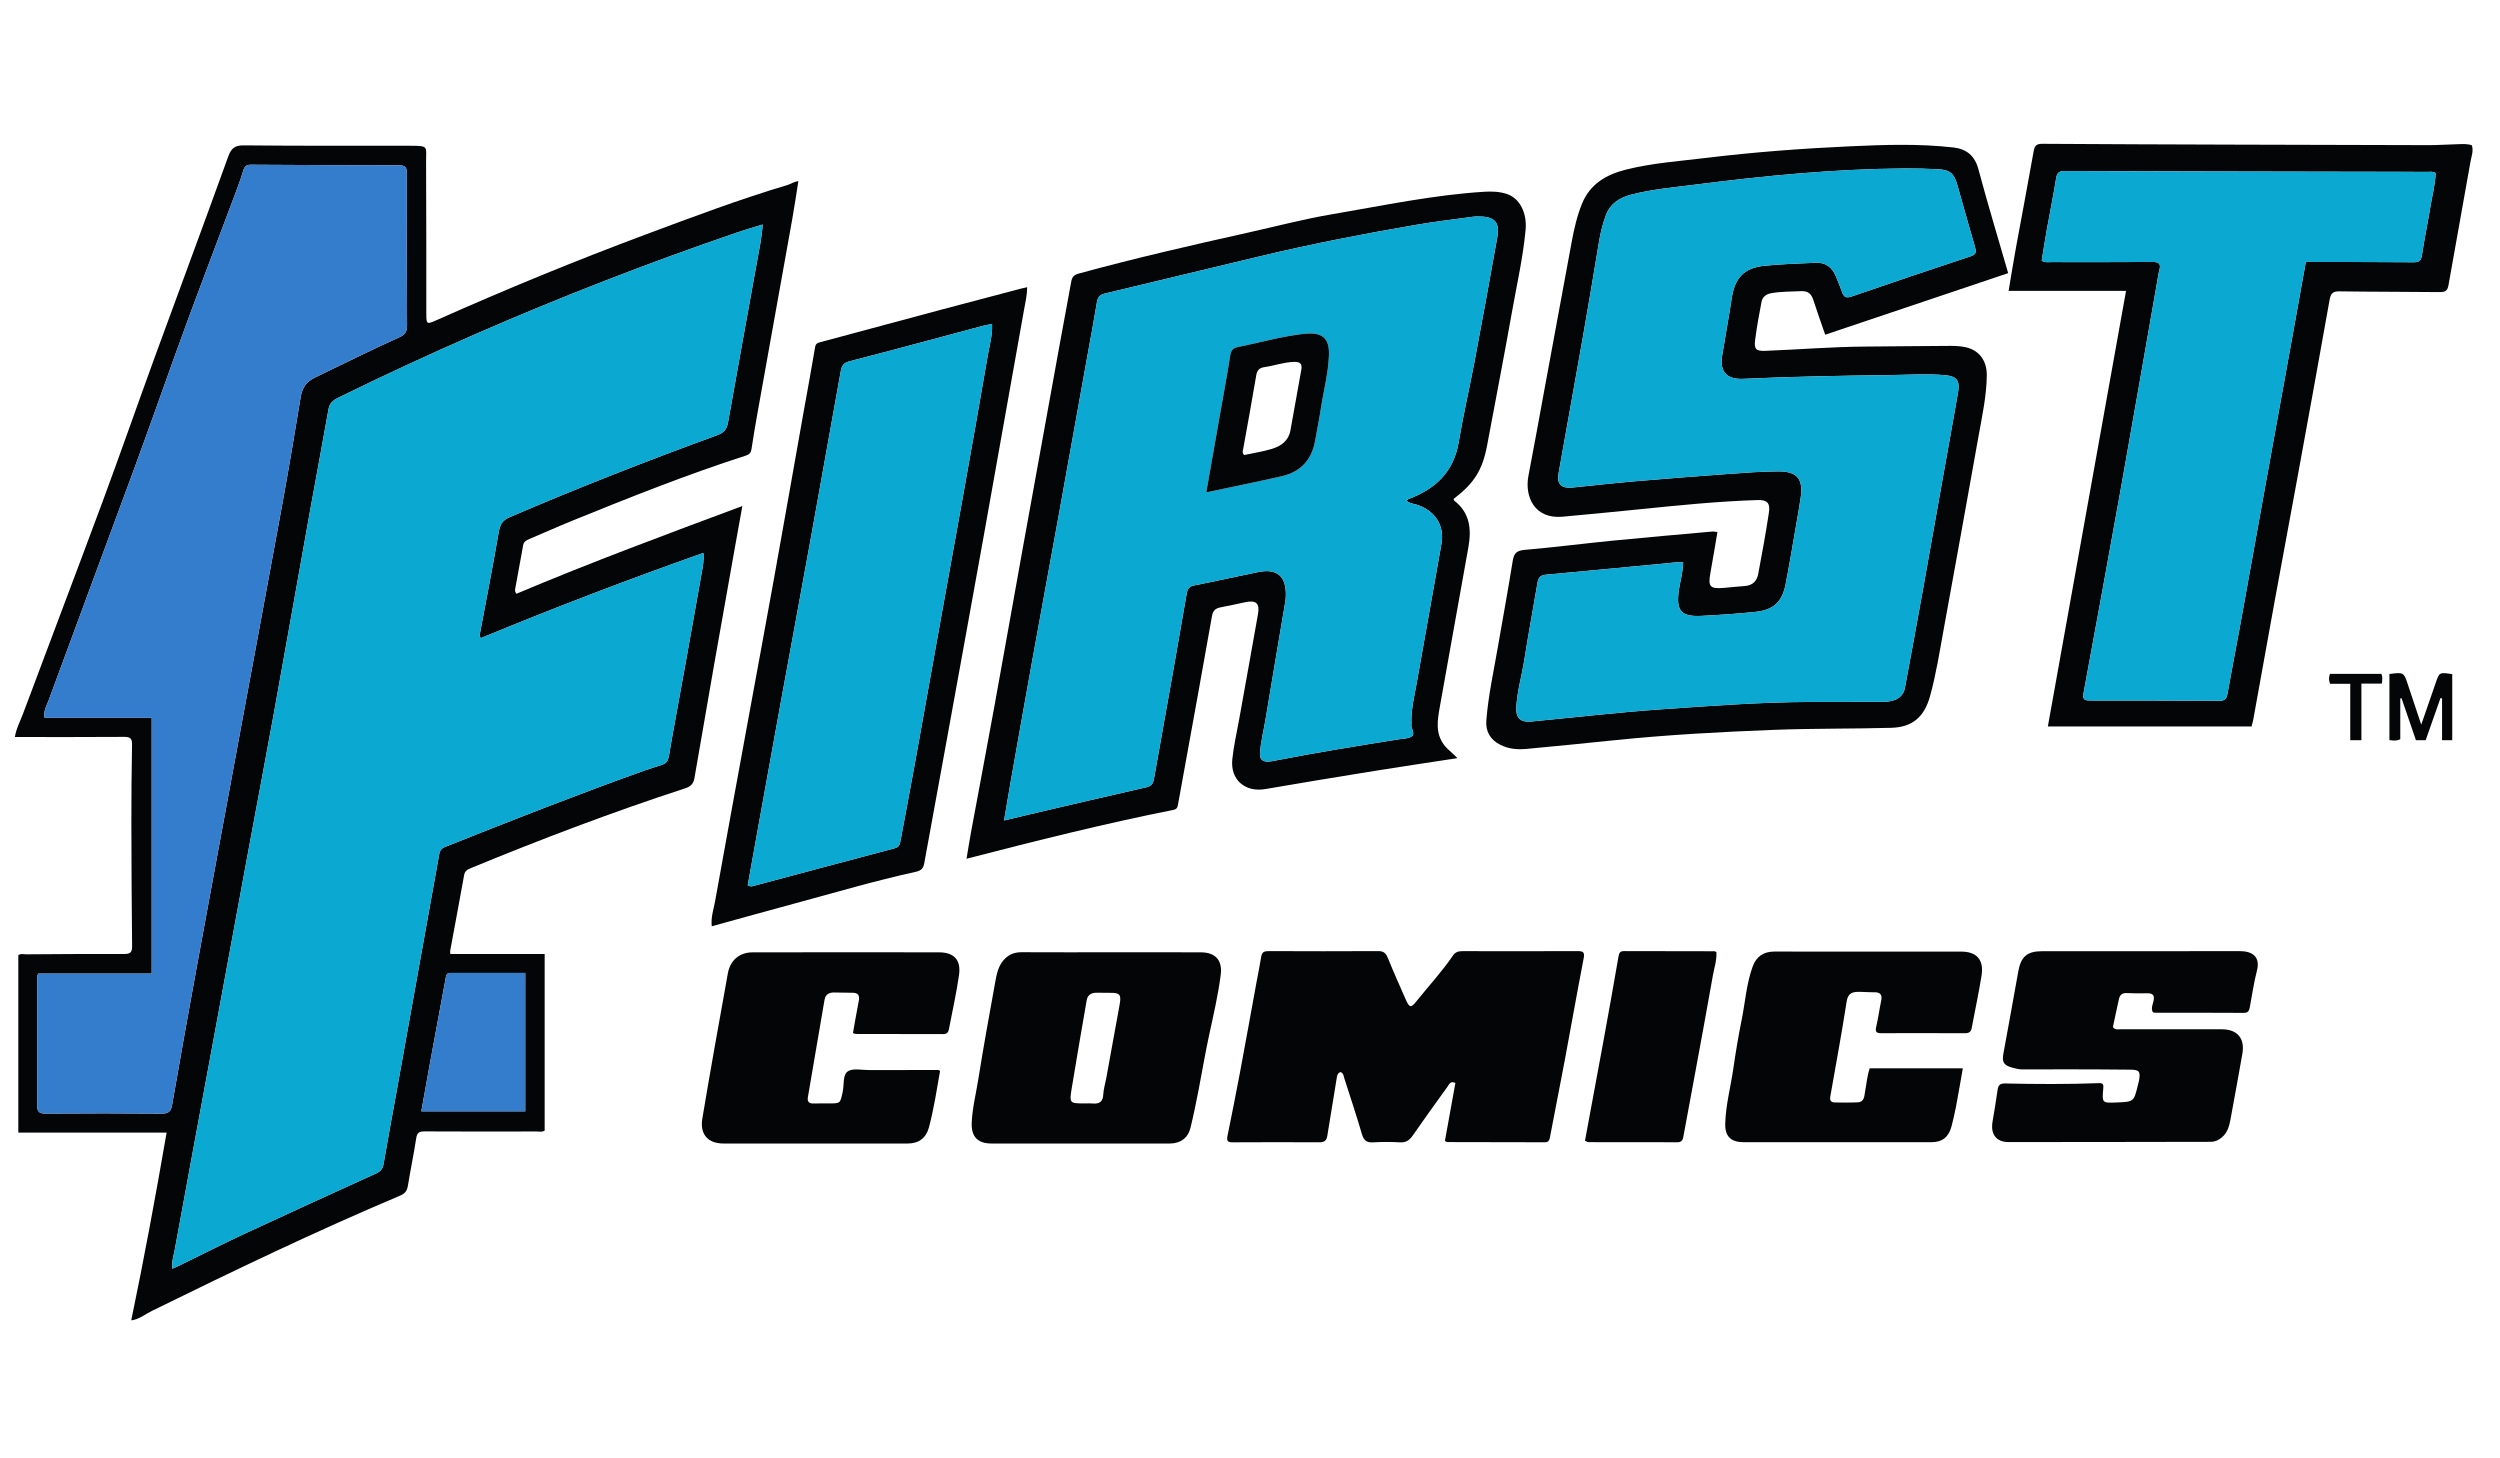
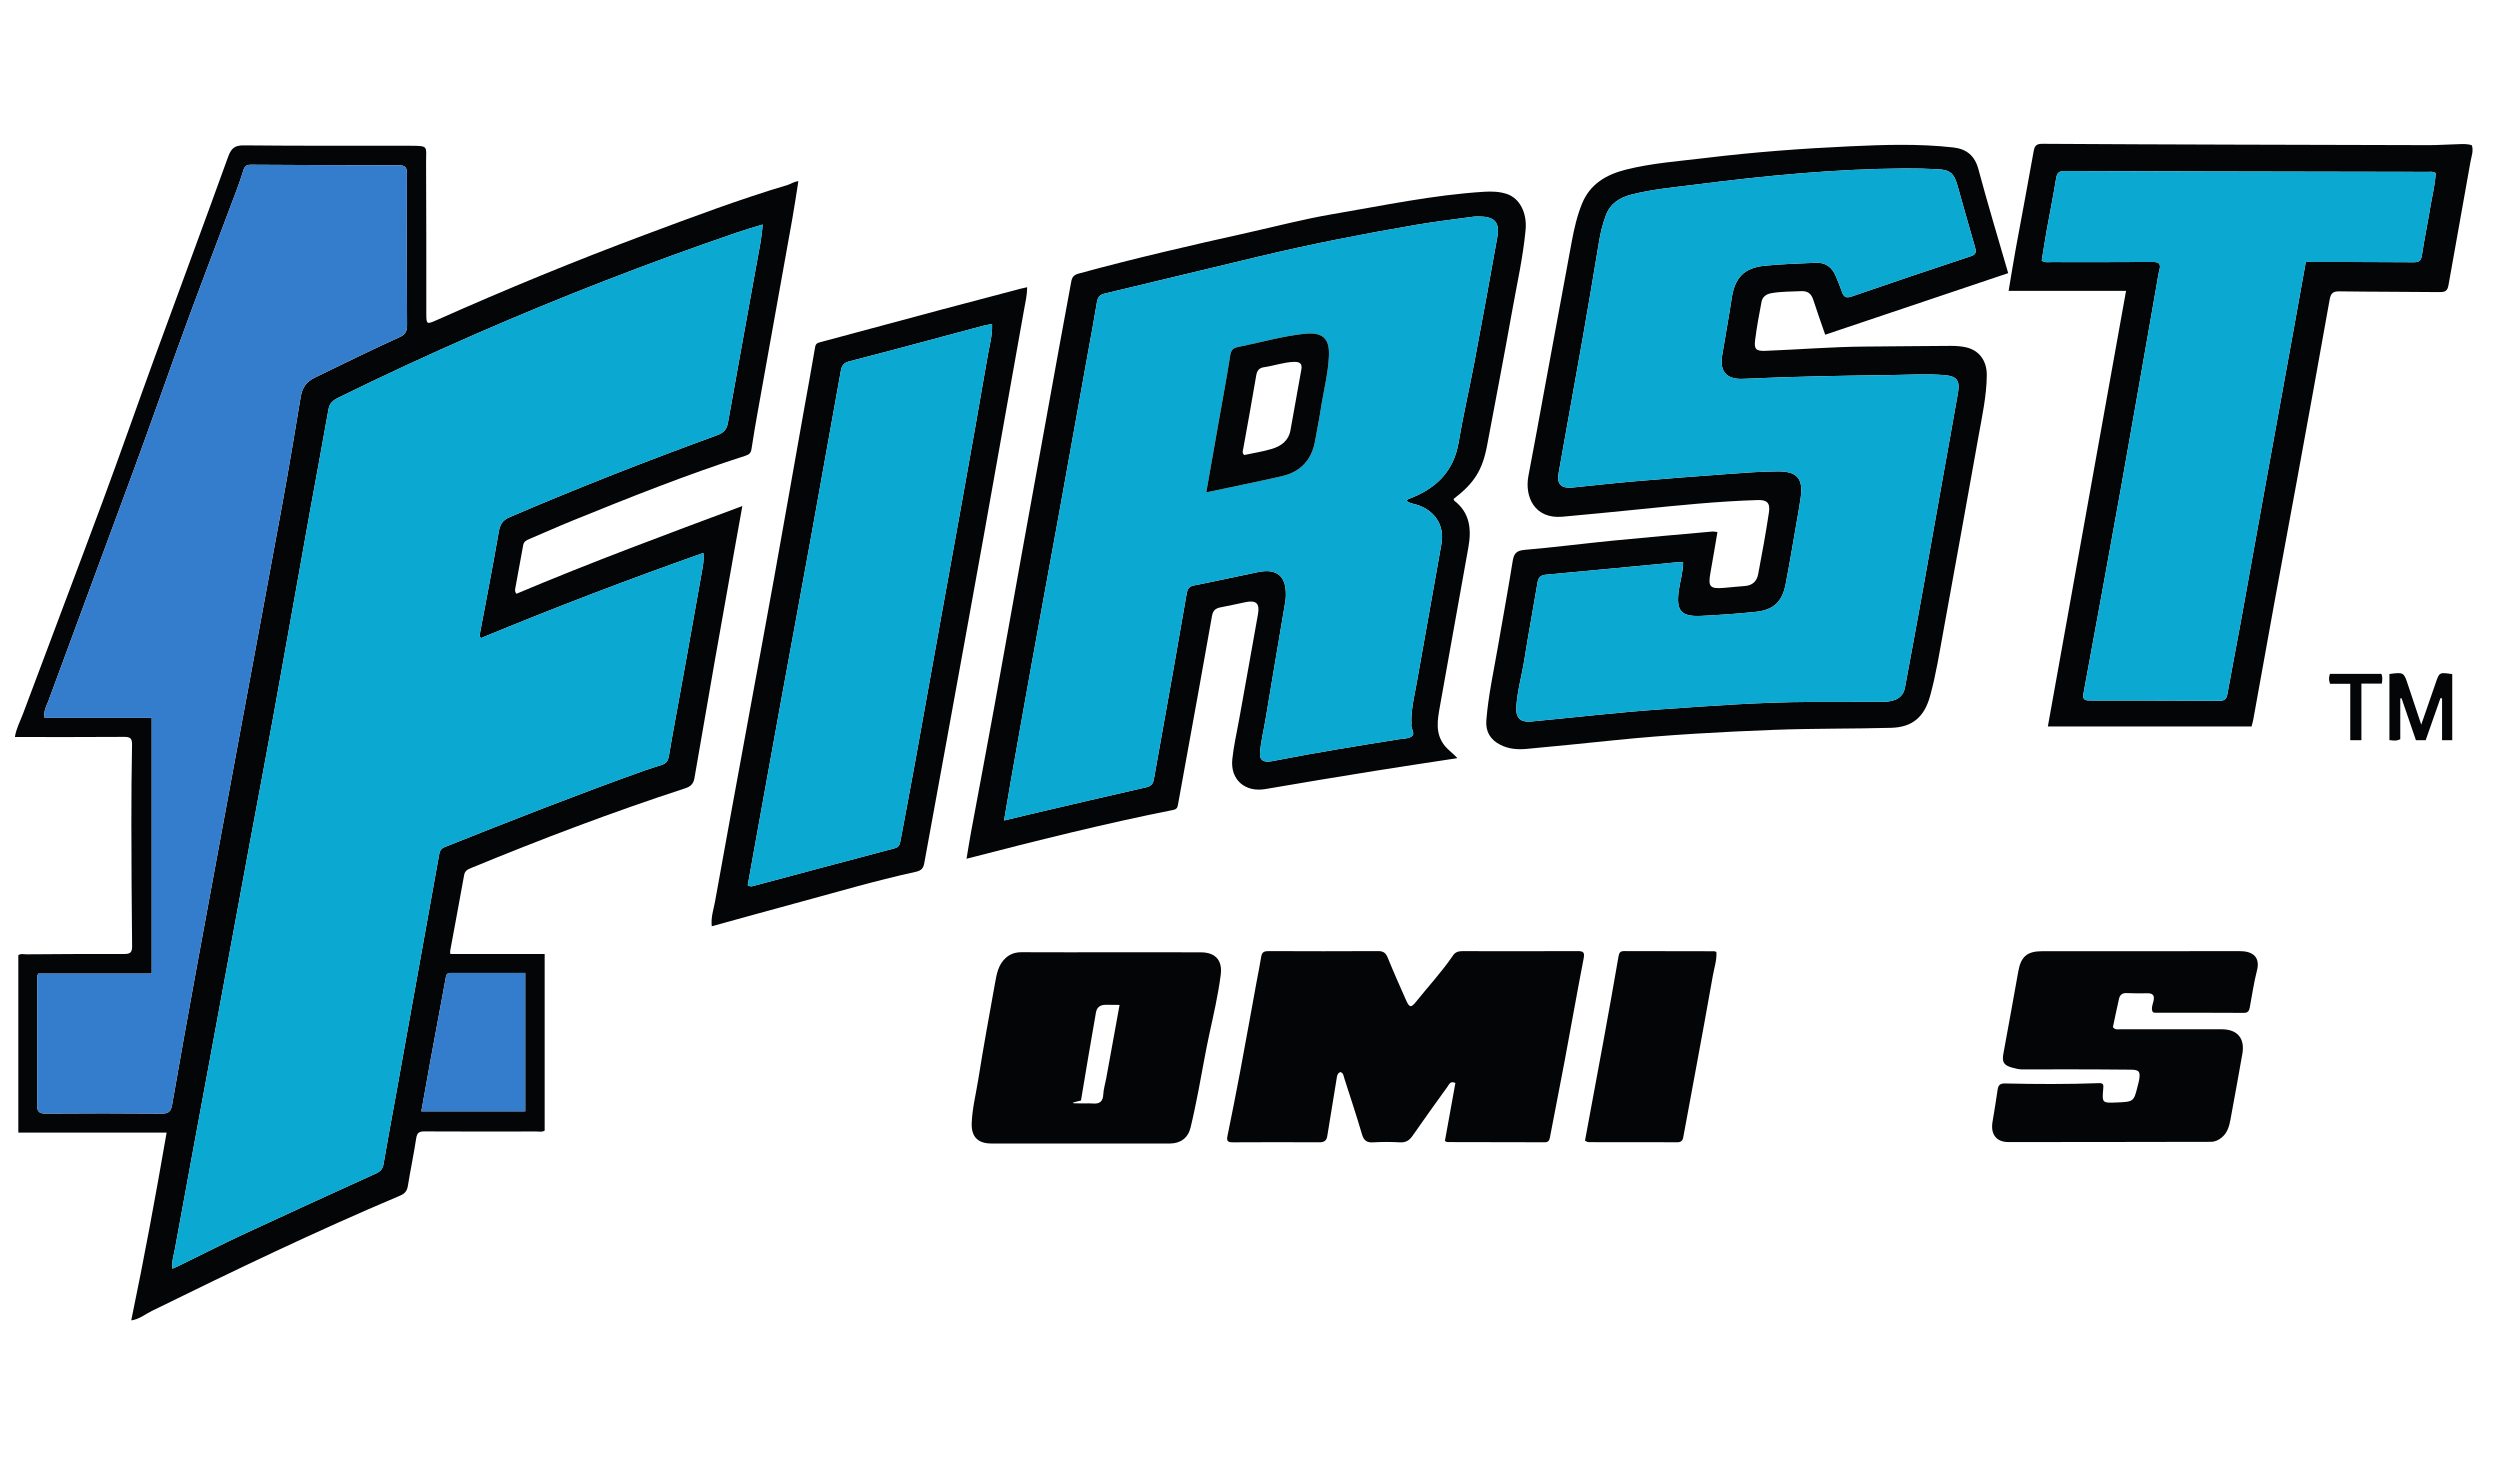
<svg xmlns="http://www.w3.org/2000/svg" xml:space="preserve" data-sanitized-enable-background="new 0 0 960 560" viewBox="0 0 960 560" height="560px" width="960px" y="0px" x="0px" id="Layer_1" version="1.1">
  <g>
    <g>
      <path d="M50.391,507.038c4.994-24.004,9.375-47.76,13.592-72.119c-19.099,0-37.943,0-56.948,0    c0-23.035,0-45.548,0-68.114c0.934-0.718,2.047-0.336,3.074-0.343c12.554-0.083,25.108-0.187,37.662-0.13    c2.388,0.011,2.983-0.77,2.958-3.052c-0.169-15.683-0.259-31.365-0.28-47.049c-0.014-10.098,0.068-20.194,0.256-30.29    c0.043-2.336-0.657-2.996-2.987-2.979c-13.919,0.103-27.84,0.052-42.004,0.052c0.524-3.283,2.073-6.121,3.175-9.073    c10.161-27.22,20.513-54.37,30.613-81.612c6.837-18.44,13.295-37.02,20.038-55.494c9.324-25.545,18.828-51.025,28.052-76.606    c1.174-3.256,2.495-4.442,6.087-4.405c21.285,0.218,42.573,0.127,63.86,0.148c7.224,0.007,6.043,0.239,6.077,6.128    c0.114,19.421,0.071,38.843,0.089,58.265c0.004,4.251,0.117,4.28,4.044,2.531c26.497-11.799,53.307-22.823,80.492-32.959    c17.948-6.692,35.863-13.443,54.232-18.918c1.271-0.378,2.381-1.285,4.103-1.437c-0.806,5.022-1.502,9.81-2.351,14.569    c-4.37,24.493-8.788,48.978-13.17,73.469c-0.879,4.915-1.739,9.836-2.472,14.774c-0.222,1.496-0.86,2.134-2.273,2.589    c-22.602,7.27-44.633,16.071-66.616,24.997c-5.517,2.24-10.946,4.699-16.438,7.003c-1.146,0.48-2.103,0.994-2.348,2.337    c-1.001,5.487-2.029,10.969-3.013,16.459c-0.116,0.645-0.304,1.355,0.398,2.238c28.389-11.997,57.363-22.74,86.773-33.701    c-0.981,5.449-1.885,10.422-2.771,15.398c-2.64,14.842-5.292,29.682-7.901,44.529c-2.609,14.848-5.191,29.7-7.731,44.562    c-0.354,2.069-1.371,3.186-3.385,3.844c-27.852,9.096-55.228,19.478-82.312,30.641c-1.272,0.523-2.436,1.036-2.735,2.707    c-1.744,9.736-3.579,19.456-5.37,29.184c-0.051,0.276,0.036,0.578,0.082,1.165c11.997,0,23.997,0,36.207,0    c0,22.788,0,45.277,0,67.793c-1.012,0.678-2.117,0.349-3.148,0.351c-14.322,0.024-28.645,0.061-42.967-0.029    c-2.061-0.014-2.884,0.479-3.21,2.636c-0.922,6.101-2.218,12.144-3.193,18.236c-0.314,1.963-1.119,3.001-2.982,3.788    c-32.294,13.634-63.872,28.814-95.323,44.271C55.764,504.647,53.485,506.612,50.391,507.038z M66.179,487.202    c1.379-0.636,2.339-1.058,3.28-1.517c8.086-3.951,16.105-8.045,24.264-11.84c16.848-7.837,33.76-15.533,50.671-23.232    c1.673-0.763,2.565-1.73,2.888-3.63c1.524-8.979,3.224-17.926,4.837-26.888c3.453-19.187,6.892-38.375,10.334-57.563    c2.024-11.278,4.027-22.562,6.086-33.834c0.252-1.377,0.399-2.694,2.204-3.415c25.426-10.156,50.905-20.159,76.69-29.387    c10.482-3.75,8.463-0.692,10.544-12.092c3.886-21.284,7.733-42.577,11.486-63.885c0.411-2.334,0.955-4.743,0.634-7.596    c-28.983,10.221-57.414,21.106-85.461,32.71c-0.645-0.789-0.413-1.367-0.307-1.935c2.417-12.894,4.943-25.77,7.169-38.696    c0.493-2.859,1.319-4.573,4.177-5.8c26.251-11.274,52.843-21.677,79.674-31.472c2.483-0.907,3.727-2.168,4.197-4.829    c3.645-20.631,7.452-41.233,11.152-61.854c0.821-4.572,1.827-9.13,2.161-14.246c-3.526,1.098-6.697,2.002-9.812,3.068    c-34.05,11.656-67.575,24.657-100.558,39.066c-17.745,7.752-35.313,15.875-52.685,24.427c-1.983,0.976-3.259,2.097-3.67,4.441    c-2.286,13.021-4.757,26.009-7.092,39.022c-4.636,25.828-9.181,51.672-13.849,77.495c-2.977,16.472-6.121,32.913-9.165,49.373    c-5.022,27.154-10.021,54.313-15.037,81.469c-4.625,25.037-9.283,50.07-13.846,75.12C66.734,481.95,65.909,484.202,66.179,487.202    z M14.674,373.864c-0.269,0.688-0.401,0.867-0.401,1.046c0,16.573,0.028,33.146,0,49.721c-0.004,2.234,0.8,2.991,3.122,2.976    c14.907-0.103,29.816-0.125,44.723,0.016c2.636,0.024,3.531-0.83,3.964-3.321c3.039-17.454,6.159-34.896,9.353-52.325    c5.474-29.857,11.015-59.704,16.539-89.555c5.469-29.559,11.005-59.106,16.404-88.678c2.497-13.678,4.798-27.392,7.054-41.112    c0.599-3.639,2.027-6.012,5.621-7.726c10.778-5.14,21.443-10.526,32.34-15.414c2.251-1.009,2.934-2.284,2.92-4.665    c-0.109-19.417-0.137-38.833-0.059-58.25c0.01-2.515-0.805-3.105-3.193-3.104c-18.923,0.006-37.847-0.105-56.771-0.215    c-1.5-0.009-2.342,0.536-2.789,1.997c-0.773,2.525-1.631,5.028-2.556,7.502c-7.884,21.092-16.009,42.098-23.616,63.289    c-5.358,14.926-10.615,29.89-16.1,44.77c-10.836,29.4-21.763,58.768-32.583,88.174c-0.739,2.01-2.043,3.983-1.515,6.676    c13.764,0,27.434,0,41.118,0c0,32.863,0,65.385,0,98.2C43.616,373.864,29.146,373.864,14.674,373.864z M201.701,373.604    c-9.751,0-19.244,0.005-28.737-0.004c-1.71-0.002-1.686,1.295-1.897,2.437c-1.908,10.301-3.83,20.6-5.721,30.903    c-1.198,6.524-2.351,13.06-3.564,19.813c13.445,0,26.587,0,39.919,0C201.701,409.072,201.701,391.659,201.701,373.604z" fill="#030506" />
      <path d="M771.144,104.883c-23.538,7.921-46.818,15.756-70.261,23.645c-1.563-4.537-3.152-8.922-4.568-13.364    c-0.771-2.418-2.146-3.497-4.738-3.359c-3.814,0.202-7.645,0.092-11.429,0.786c-1.944,0.356-3.354,1.401-3.718,3.287    c-0.942,4.899-1.854,9.815-2.472,14.764c-0.434,3.484,0.41,4.213,3.95,4.078c12.73-0.487,25.438-1.542,38.188-1.634    c10.971-0.079,21.939-0.222,32.909-0.269c1.95-0.008,3.945,0.115,5.846,0.528c5.12,1.113,8.138,5.163,8.078,10.76    c-0.083,7.879-1.766,15.556-3.146,23.263c-4.436,24.774-8.879,49.548-13.406,74.306c-1.565,8.565-2.898,17.183-5.223,25.6    c-2.211,8.009-6.736,11.993-14.998,12.21c-14.992,0.396-30.004,0.209-44.987,0.779c-20.46,0.779-40.911,1.896-61.293,3.988    c-11.207,1.149-22.416,2.29-33.635,3.321c-3.419,0.316-6.832,0.08-10.02-1.52c-3.931-1.972-5.813-5.092-5.465-9.487    c0.765-9.589,2.855-18.974,4.481-28.43c1.876-10.905,3.9-21.786,5.639-32.713c0.465-2.925,1.485-4.005,4.578-4.271    c11.321-0.976,22.6-2.433,33.909-3.55c12.771-1.262,25.559-2.357,38.341-3.506c0.459-0.041,0.937,0.114,1.791,0.23    c-0.907,5.297-1.759,10.479-2.691,15.646c-0.96,5.314-0.217,6.207,5.083,5.781c2.733-0.22,5.459-0.542,8.194-0.731    c2.89-0.2,4.556-1.893,5.052-4.512c1.495-7.885,2.938-15.786,4.135-23.72c0.556-3.686-0.726-4.883-4.324-4.772    c-15.392,0.476-30.695,2.056-46.004,3.606c-9.646,0.977-19.297,1.923-28.954,2.79c-10.688,0.959-14.631-7.632-13.059-15.766    c2.178-11.247,4.188-22.526,6.266-33.792c3.447-18.684,6.873-37.371,10.35-56.049c0.932-5.005,2.063-9.993,3.997-14.705    c3.057-7.452,9.292-11.068,16.714-12.944c10.102-2.552,20.482-3.262,30.781-4.514c18.393-2.236,36.864-3.618,55.357-4.467    c13.206-0.607,26.463-1.046,39.657,0.439c4.982,0.561,8.237,3.055,9.649,8.336C763.237,78.178,767.215,91.285,771.144,104.883z     M646.326,215.932c-0.797-0.041-1.268-0.122-1.726-0.079c-16.969,1.617-33.934,3.29-50.91,4.82    c-2.235,0.201-2.97,1.142-3.308,3.183c-1.634,9.856-3.509,19.674-5.051,29.543c-0.952,6.091-2.756,12.046-3.073,18.224    c-0.214,4.151,1.677,5.825,5.698,5.445c16.675-1.577,33.313-3.524,50.028-4.693c19.066-1.333,38.125-2.756,57.251-2.825    c9.317-0.034,18.638,0.011,27.957-0.047c4.838-0.031,7.638-1.862,8.304-5.43c2.283-12.225,4.539-24.453,6.743-36.692    c2.727-15.132,5.386-30.276,8.081-45.413c1.854-10.413,3.756-20.817,5.563-31.237c0.787-4.54-0.458-6.256-4.963-6.656    c-6.947-0.618-13.91-0.133-20.87-0.046c-18.926,0.237-37.847,0.57-56.756,1.448c-6.162,0.287-8.979-2.759-8.009-8.816    c1.179-7.349,2.573-14.665,3.673-22.024c1.186-7.928,4.645-11.754,12.608-12.584c6.522-0.68,13.104-0.82,19.661-1.151    c3.816-0.192,6.293,1.747,7.725,5.154c0.833,1.986,1.645,3.984,2.364,6.013c0.658,1.855,1.449,2.563,3.663,1.798    c15.253-5.272,30.554-10.41,45.87-15.495c2.125-0.705,2.052-1.789,1.537-3.546c-2.31-7.895-4.511-15.821-6.752-23.736    c-1.271-4.49-2.789-5.846-7.396-6.094c-4.309-0.232-8.628-0.347-12.941-0.314c-26.892,0.206-53.609,2.792-80.249,6.203    c-8.245,1.056-16.563,1.771-24.662,3.853c-4.545,1.169-8.092,3.473-9.769,8.025c-1.187,3.22-2.02,6.538-2.581,9.938    c-2.027,12.271-4.078,24.539-6.229,36.789c-3.066,17.463-6.255,34.905-9.333,52.366c-0.714,4.047,1.105,5.788,5.305,5.364    c8.09-0.818,16.171-1.729,24.271-2.425c11.908-1.023,23.827-1.942,35.749-2.804c6.352-0.458,12.716-0.961,19.074-0.976    c7.411-0.016,9.677,2.967,8.538,10.409c-0.488,3.194-1.035,6.381-1.591,9.564c-1.367,7.817-2.642,15.653-4.169,23.439    c-1.319,6.724-4.654,9.813-11.509,10.529c-6.913,0.721-13.857,1.194-20.802,1.543c-7.842,0.395-9.78-1.948-8.676-9.799    C645.158,223.223,646.261,219.836,646.326,215.932z" fill="#030506" />
      <path d="M371.15,329.755c0.617-3.669,1.117-6.92,1.715-10.152c2.974-16.068,6.026-32.124,8.951-48.204    c3.713-20.408,7.313-40.838,10.996-61.252c4.622-25.62,9.271-51.236,13.922-76.851c1.521-8.381,3.106-16.751,4.621-25.134    c0.307-1.698,0.971-2.597,2.852-3.11c21.516-5.87,43.235-10.878,64.998-15.717c10.787-2.399,21.5-5.236,32.382-7.077    c19.392-3.282,38.673-7.408,58.374-8.624c2.952-0.182,5.929-0.08,8.719,0.868c4.918,1.672,7.764,7.255,7.148,13.807    c-0.979,10.447-3.299,20.681-5.139,30.986c-3.08,17.249-6.395,34.456-9.625,51.677c-1.788,9.526-4.93,14.544-12.866,20.614    c0.083,0.22,0.102,0.56,0.276,0.696c6.006,4.659,6.604,11.002,5.4,17.794c-3.604,20.34-7.322,40.66-10.918,61    c-0.938,5.298-2.007,10.646,1.938,15.441c1.365,1.658,3.166,2.82,4.746,4.612c-10.664,1.638-21.067,3.169-31.449,4.845    c-14.11,2.274-28.218,4.588-42.303,7.025c-7.722,1.336-13.49-3.547-12.685-11.402c0.526-5.146,1.716-10.228,2.629-15.333    c2.415-13.493,4.869-26.979,7.244-40.479c0.724-4.12-0.757-5.422-4.852-4.546c-3.159,0.675-6.316,1.357-9.487,1.971    c-1.902,0.368-2.943,1.132-3.329,3.33c-3.572,20.347-7.304,40.665-10.988,60.991c-0.681,3.761-1.357,7.521-2.043,11.279    c-0.194,1.061-0.337,1.899-1.817,2.193C424.084,316.272,397.909,322.84,371.15,329.755z M540.133,192.363    c0.099-0.213,0.114-0.337,0.185-0.385c0.23-0.158,0.467-0.328,0.727-0.425c10.25-3.845,17.195-10.407,19.089-21.763    c1.704-10.228,4.087-20.341,6.008-30.535c3.029-16.07,5.985-32.154,8.836-48.255c0.992-5.608-1.071-7.814-6.773-7.857    c-0.784-0.006-1.579-0.049-2.352,0.058c-7.374,1.018-14.775,1.88-22.109,3.139c-19.976,3.429-39.867,7.294-59.586,11.995    c-19.991,4.764-39.958,9.631-59.951,14.39c-1.914,0.456-2.686,1.416-2.994,3.324c-1.031,6.375-2.241,12.72-3.384,19.077    c-3.742,20.812-7.465,41.626-11.232,62.433c-3.418,18.88-6.913,37.748-10.322,56.629c-2.784,15.415-5.5,30.843-8.23,46.268    c-0.828,4.678-1.601,9.364-2.496,14.611c3.69-0.886,6.875-1.664,10.069-2.411c14.863-3.475,29.718-6.989,44.606-10.35    c1.948-0.438,2.586-1.514,2.876-3.132c2.384-13.286,4.761-26.576,7.11-39.87c1.825-10.319,3.606-20.646,5.407-30.97    c0.294-1.683,0.616-3.088,2.814-3.515c8.263-1.605,16.473-3.478,24.723-5.15c7.26-1.471,10.813,1.631,10.6,9.116    c-0.021,0.781-0.088,1.567-0.217,2.337c-2.53,15.065-5.103,30.123-7.593,45.194c-0.719,4.344-1.858,8.623-2.104,13.042    c-0.129,2.32,1.134,3.195,3.252,3.104c0.875-0.038,1.747-0.234,2.612-0.404c15.755-3.098,31.604-5.637,47.456-8.178    c1.643-0.263,3.563-0.181,4.833-1.033c1.736-1.168-0.314-3.016-0.028-4.598c0.104-0.568-0.016-1.174-0.007-1.762    c0.076-5.03,1.313-9.899,2.168-14.812c3.072-17.653,6.348-35.271,9.405-52.928c1.185-6.844-2.321-12.343-8.855-14.728    C543.167,193.471,541.456,193.402,540.133,192.363z" fill="#030506" />
      <path d="M554.842,438.135c1.383-7.647,2.709-14.986,4.027-22.272c-1.938-0.896-2.367,0.495-2.992,1.364    c-4.51,6.276-9.046,12.537-13.443,18.895c-1.244,1.798-2.582,2.661-4.833,2.539c-3.421-0.187-6.87-0.211-10.288,0.005    c-2.516,0.159-3.617-0.721-4.328-3.152c-2.11-7.215-4.507-14.347-6.79-21.512c-0.289-0.906-0.295-1.992-1.509-2.345    c-1.287,0.57-1.297,1.782-1.483,2.938c-1.171,7.243-2.383,14.48-3.543,21.728c-0.294,1.835-1.347,2.328-3.089,2.319    c-11.079-0.053-22.158-0.064-33.236,0.007c-1.931,0.013-2.368-0.569-1.989-2.42c1.688-8.241,3.324-16.495,4.875-24.765    c2.144-11.429,4.189-22.874,6.283-34.312c0.6-3.273,1.287-6.532,1.807-9.818c0.277-1.757,1.186-2.119,2.831-2.111    c14.021,0.063,28.04,0.073,42.061-0.003c1.999-0.012,2.938,0.692,3.681,2.524c2.238,5.519,4.664,10.963,7.078,16.409    c1.237,2.794,1.92,2.875,3.798,0.521c4.732-5.931,9.924-11.495,14.199-17.788c0.863-1.271,2.042-1.649,3.533-1.646    c14.805,0.026,29.607,0.036,44.413-0.014c2.106-0.008,2.657,0.516,2.224,2.765c-2.527,13.065-4.83,26.175-7.281,39.256    c-1.853,9.891-3.831,19.759-5.704,29.646c-0.223,1.178-0.737,1.737-1.919,1.735c-12.449-0.021-24.899-0.032-37.352-0.071    C555.52,438.556,555.17,438.275,554.842,438.135z" fill="#030506" />
      <path d="M786.374,278.975c9.979-55.59,19.944-111.108,30.026-167.27c-15.222,0-29.958,0-45.091,0    c0.996-5.895,1.83-11.181,2.791-16.444c2.267-12.422,4.656-24.823,6.839-37.26c0.395-2.253,1.275-2.792,3.444-2.778    c24.402,0.165,48.808,0.235,73.21,0.315c25.066,0.082,50.135,0.163,75.201,0.199c3.612,0.005,7.225-0.279,10.84-0.358    c1.844-0.041,3.717-0.256,5.567,0.424c0.698,2.205-0.188,4.299-0.545,6.354c-2.754,15.813-5.685,31.596-8.45,47.408    c-0.374,2.136-1.307,2.625-3.329,2.603c-12.844-0.146-25.688-0.098-38.531-0.286c-2.499-0.037-3.335,0.754-3.766,3.18    c-4.104,23.13-8.327,46.238-12.549,69.347c-2.869,15.699-5.814,31.384-8.681,47.083c-2.725,14.926-5.388,29.862-8.089,44.792    c-0.155,0.863-0.419,1.706-0.664,2.692C838.512,278.975,812.472,278.975,786.374,278.975z M784.01,100.116    c1.385,0.813,2.591,0.527,3.738,0.528c12.941,0.016,25.884,0.039,38.825-0.052c2.336-0.016,3.305,0.579,2.655,3.029    c-0.448,1.7-0.688,3.457-0.991,5.193c-4.584,26.134-9.099,52.281-13.767,78.4c-4.701,26.309-9.535,52.595-14.382,78.878    c-0.381,2.068,0.015,2.9,2.206,2.9c16.664-0.002,33.327,0.029,49.99,0.114c1.942,0.01,2.708-0.694,3.05-2.626    c1.614-9.158,3.427-18.28,5.091-27.429c3.065-16.852,6.063-33.716,9.111-50.571c3.657-20.232,7.343-40.459,11.007-60.69    c1.635-9.025,3.247-18.055,4.89-27.199c0.668,0,1.146-0.001,1.624,0c13.238,0.026,26.478,0.017,39.716,0.118    c2.031,0.016,2.916-0.5,3.241-2.666c0.934-6.192,2.209-12.333,3.232-18.513c0.728-4.389,1.891-8.729,2.045-13.083    c-1.216-0.706-2.219-0.448-3.175-0.451c-12.945-0.037-25.891-0.045-38.835-0.07c-33.438-0.065-66.875-0.114-100.313-0.253    c-2.206-0.009-3.065,0.592-3.423,2.817c-1.072,6.672-2.426,13.298-3.615,19.952C785.234,92.359,784.638,96.292,784.01,100.116z" fill="#030506" />
      <path d="M273.316,355.69c-0.392-3.492,0.716-6.482,1.256-9.492c4.146-23.119,8.403-46.22,12.631-69.325    c3.382-18.481,6.817-36.954,10.146-55.445c3.744-20.802,7.391-41.623,11.092-62.433c1.525-8.574,3.134-17.134,4.568-25.724    c0.245-1.462,1.081-1.633,2.124-1.913c15.48-4.158,30.954-8.339,46.438-12.48c10.103-2.702,20.219-5.351,30.331-8.018    c0.75-0.197,1.514-0.341,2.54-0.57c-0.04,3.16-0.753,6.078-1.277,9.019c-5.117,28.725-10.2,57.456-15.356,86.174    c-4.689,26.111-9.446,52.21-14.192,78.312c-2.888,15.885-5.823,31.759-8.699,47.646c-0.348,1.923-1.093,2.856-3.245,3.327    c-15.762,3.45-31.232,8.048-46.803,12.245C294.504,349.807,284.167,352.702,273.316,355.69z M287.122,339.982    c1.161,0.649,1.833,0.309,2.463,0.141c17.967-4.788,35.919-9.627,53.9-14.361c1.724-0.454,2.045-1.495,2.307-2.912    c1.866-10.104,3.809-20.197,5.642-30.309c3.213-17.721,6.356-35.455,9.545-53.181c2.86-15.897,5.769-31.786,8.608-47.687    c3.287-18.408,6.579-36.815,9.732-55.246c0.663-3.873,1.829-7.734,1.633-12.006c-1.446,0.282-2.511,0.426-3.541,0.701    c-17.113,4.569-34.198,9.244-51.353,13.649c-2.9,0.745-3.005,2.647-3.377,4.718c-3.846,21.395-7.64,42.799-11.515,64.189    c-3.735,20.615-7.566,41.213-11.323,61.824c-3.144,17.246-6.243,34.5-9.358,51.75    C289.358,327.491,288.244,333.731,287.122,339.982z" fill="#030506" />
      <path d="M826.65,388.602c-0.719-1.429-0.018-2.83,0.301-4.213c0.464-2.018-0.146-3.001-2.303-2.972    c-2.646,0.037-5.299,0.059-7.939-0.07c-1.675-0.081-2.653,0.616-3.002,2.147c-0.843,3.697-1.605,7.412-2.36,10.932    c0.853,1.084,1.771,0.824,2.625,0.824c13.04-0.003,26.08-0.008,39.12-0.006c6.086,0.001,9.027,3.482,7.963,9.476    c-1.485,8.369-2.983,16.737-4.541,25.095c-0.483,2.604-1.144,5.15-3.371,6.979c-1.265,1.038-2.556,1.667-4.233,1.669    c-25.882,0.024-51.765,0.116-77.646,0.096c-4.722-0.005-6.928-3.018-6.143-7.744c0.673-4.057,1.368-8.109,1.931-12.182    c0.255-1.842,0.821-2.631,2.954-2.582c12.021,0.276,24.043,0.321,36.063-0.123c1.695-0.063,1.691,0.773,1.583,2.003    c-0.497,5.659-0.483,5.66,5.29,5.415c6.439-0.271,6.439-0.271,7.986-6.578c0.164-0.666,0.37-1.323,0.485-1.998    c0.549-3.234,0.08-3.978-3.138-4.019c-9.014-0.114-18.027-0.111-27.041-0.127c-4.896-0.008-9.794,0.086-14.689,0.034    c-1.253-0.015-2.528-0.315-3.748-0.649c-3.406-0.935-4.099-2.145-3.483-5.494c1.925-10.486,3.842-20.978,5.703-31.476    c1-5.639,3.351-7.767,9.122-7.772c25.297-0.023,50.594,0.025,75.89-0.033c4.767-0.013,8.049,2.045,6.627,7.529    c-1.198,4.625-1.849,9.393-2.747,14.095c-0.237,1.242-0.639,2.095-2.261,2.084c-11.47-0.074-22.938-0.047-34.406-0.064    C827.065,388.876,826.894,388.719,826.65,388.602z" fill="#030506" />
-       <path d="M427.029,365.678c11.375,0.002,22.75-0.036,34.125,0.019c5.581,0.026,8.328,3.046,7.603,8.646    c-1.004,7.767-2.771,15.397-4.437,23.049c-1.538,7.065-2.697,14.213-4.097,21.311c-0.944,4.798-1.906,9.597-3.065,14.346    c-0.964,3.953-3.896,6.06-7.924,6.06c-22.85,0.003-45.699,0.005-68.549-0.003c-5.189-0.001-7.748-2.589-7.55-7.836    c0.214-5.693,1.64-11.23,2.531-16.833c1.952-12.276,4.188-24.511,6.394-36.745c0.638-3.538,1.215-7.18,4.096-9.806    c1.74-1.586,3.764-2.25,6.16-2.235C403.886,365.712,415.458,365.675,427.029,365.678z M416.556,423.718    c0.98,0,1.971-0.083,2.94,0.016c2.631,0.269,4.039-0.626,4.169-3.506c0.092-2.028,0.741-4.028,1.109-6.049    c1.719-9.431,3.417-18.864,5.145-28.294c0.722-3.934,0.163-4.676-3.563-4.637c-1.766,0.018-3.53-0.058-5.294-0.047    c-1.979,0.013-3.416,0.809-3.776,2.908c-1.938,11.278-3.921,22.55-5.756,33.846C410.601,423.68,410.727,423.7,416.556,423.718z" fill="#030506" />
-       <path d="M327.537,396.673c0.775-4.317,1.46-8.355,2.238-12.378c0.423-2.186-0.356-3.121-2.587-3.08    c-2.35,0.044-4.704-0.135-7.053-0.102c-1.839,0.026-3.17,0.791-3.516,2.825c-2.11,12.442-4.244,24.881-6.384,37.317    c-0.31,1.807,0.414,2.549,2.22,2.485c1.959-0.067,3.922-0.019,5.883-0.023c4.302-0.011,4.302-0.013,5.183-4.099    c0.042-0.192,0.075-0.385,0.115-0.577c0.552-2.654-0.098-6.335,1.979-7.672c1.96-1.262,5.286-0.457,8.011-0.467    c8.433-0.029,16.867-0.017,25.3-0.017c0.674,0,1.377-0.188,2.067,0.337c-1.28,7.226-2.375,14.527-4.273,21.68    c-1.074,4.044-3.852,6.204-8.087,6.203c-23.632-0.005-47.265-0.01-70.898-0.001c-5.904,0.002-9.029-3.599-8.05-9.481    c1.462-8.788,2.981-17.568,4.527-26.342c1.73-9.82,3.535-19.627,5.271-29.446c0.889-5.033,4.403-8.13,9.535-8.136    c23.827-0.026,47.653-0.046,71.48-0.007c5.859,0.01,8.595,2.883,7.763,8.746c-0.988,6.969-2.567,13.854-3.876,20.775    c-0.231,1.221-0.8,1.889-2.158,1.883c-11.179-0.033-22.357-0.025-33.536-0.053C328.33,397.046,327.971,396.819,327.537,396.673z" fill="#030506" />
-       <path d="M717.979,410.245c11.91,0,23.641,0,35.748,0c-0.895,5.041-1.718,9.909-2.635,14.761    c-0.473,2.495-1.062,4.973-1.687,7.436c-1.056,4.153-3.55,6.159-7.726,6.162c-24.021,0.018-48.041,0.02-72.061,0.003    c-4.953-0.004-7.268-2.221-7.124-7.191c0.204-7.171,2.102-14.124,3.119-21.193c0.893-6.193,1.932-12.376,3.171-18.508    c1.392-6.88,1.828-13.968,4.266-20.62c1.396-3.811,4.188-5.699,8.313-5.694c23.919,0.021,47.839-0.014,71.758,0.016    c5.997,0.008,8.769,3.201,7.789,9.247c-1.096,6.755-2.522,13.456-3.79,20.184c-0.266,1.409-1.113,1.91-2.49,1.906    c-10.784-0.027-21.567-0.046-32.352-0.012c-2.024,0.006-2.2-0.813-1.786-2.575c0.76-3.233,1.183-6.543,1.867-9.795    c0.473-2.241-0.15-3.374-2.584-3.344c-2.155,0.025-4.313-0.188-6.466-0.149c-2.4,0.042-3.755,0.884-4.197,3.734    c-1.897,12.175-4.123,24.3-6.275,36.434c-0.275,1.554,0.286,2.284,1.768,2.3c2.939,0.032,5.889,0.104,8.82-0.058    c2.591-0.144,2.448-2.535,2.775-4.197C716.768,416.219,716.924,413.271,717.979,410.245z" fill="#030506" />
+       <path d="M427.029,365.678c11.375,0.002,22.75-0.036,34.125,0.019c5.581,0.026,8.328,3.046,7.603,8.646    c-1.004,7.767-2.771,15.397-4.437,23.049c-1.538,7.065-2.697,14.213-4.097,21.311c-0.944,4.798-1.906,9.597-3.065,14.346    c-0.964,3.953-3.896,6.06-7.924,6.06c-22.85,0.003-45.699,0.005-68.549-0.003c-5.189-0.001-7.748-2.589-7.55-7.836    c0.214-5.693,1.64-11.23,2.531-16.833c1.952-12.276,4.188-24.511,6.394-36.745c0.638-3.538,1.215-7.18,4.096-9.806    c1.74-1.586,3.764-2.25,6.16-2.235C403.886,365.712,415.458,365.675,427.029,365.678z M416.556,423.718    c0.98,0,1.971-0.083,2.94,0.016c2.631,0.269,4.039-0.626,4.169-3.506c0.092-2.028,0.741-4.028,1.109-6.049    c1.719-9.431,3.417-18.864,5.145-28.294c-1.766,0.018-3.53-0.058-5.294-0.047    c-1.979,0.013-3.416,0.809-3.776,2.908c-1.938,11.278-3.921,22.55-5.756,33.846C410.601,423.68,410.727,423.7,416.556,423.718z" fill="#030506" />
      <path d="M608.633,438.063c2.373-12.808,4.746-25.479,7.064-38.162c1.985-10.873,3.951-21.75,5.816-32.646    c0.25-1.458,0.685-2.04,2.178-2.034c11.57,0.045,23.144,0.037,34.716,0.059c0.173,0.001,0.347,0.154,0.689,0.317    c0.22,3.069-0.838,6.043-1.364,9.061c-2.177,12.434-4.49,24.843-6.771,37.258c-1.52,8.277-3.076,16.549-4.594,24.827    c-0.231,1.265-0.896,1.879-2.188,1.879c-11.378-0.01-22.755-0.004-34.132-0.033C609.618,438.587,609.188,438.276,608.633,438.063z" fill="#030506" />
      <path d="M941.66,284.244c-1.357,0-2.499,0-3.911,0c0-5.425,0-10.746,0-16.067c-0.201-0.04-0.402-0.079-0.604-0.118    c-1.884,5.36-3.768,10.722-5.685,16.179c-1.191,0-2.345,0-3.739,0c-1.82-5.312-3.673-10.708-5.523-16.105    c-0.163,0.013-0.327,0.026-0.49,0.039c0,5.26,0,10.519,0,15.672c-1.522,0.795-2.755,0.52-4.17,0.344c0-8.492,0-16.946,0-25.375    c5.521-0.702,5.513-0.7,7.142,4.216c1.624,4.904,3.268,9.802,5.081,15.245c1.946-5.616,3.748-10.754,5.507-15.907    c1.45-4.248,1.429-4.255,6.395-3.497C941.66,267.21,941.66,275.583,941.66,284.244z" fill="#030506" />
      <path d="M906.776,284.234c-1.667,0-2.813,0-4.273,0c0-7.211,0-14.31,0-21.646c-2.808,0-5.309,0-7.754,0    c-0.538-1.368-0.523-2.494-0.04-3.831c6.555,0,13.14,0,19.72,0c0.579,1.224,0.36,2.367,0.193,3.749c-2.515,0-5.024,0-7.846,0    C906.776,269.829,906.776,276.919,906.776,284.234z" fill="#030506" />
      <path d="M66.179,487.202c-0.27-3,0.556-5.252,0.969-7.52c4.563-25.05,9.221-50.083,13.846-75.121    c5.016-27.154,10.015-54.313,15.037-81.468c3.044-16.46,6.188-32.9,9.165-49.373c4.668-25.823,9.213-51.667,13.849-77.495    c2.335-13.013,4.807-26.001,7.092-39.022c0.411-2.344,1.688-3.465,3.67-4.441c17.373-8.552,34.94-16.675,52.685-24.427    C215.475,113.927,249,100.926,283.05,89.27c3.115-1.066,6.286-1.97,9.812-3.068c-0.334,5.116-1.34,9.674-2.161,14.246    c-3.7,20.621-7.507,41.223-11.152,61.854c-0.47,2.661-1.714,3.922-4.197,4.829c-26.831,9.795-53.423,20.198-79.674,31.472    c-2.858,1.228-3.684,2.941-4.177,5.8c-2.226,12.927-4.752,25.802-7.169,38.696c-0.106,0.568-0.338,1.146,0.307,1.935    c28.047-11.604,56.479-22.49,85.461-32.71c0.321,2.854-0.223,5.262-0.634,7.596c-3.753,21.308-7.601,42.601-11.486,63.885    c-2.081,11.398-0.063,8.342-10.544,12.092c-25.785,9.228-51.264,19.229-76.69,29.387c-1.805,0.721-1.952,2.038-2.204,3.415    c-2.059,11.272-4.062,22.556-6.086,33.834c-3.442,19.188-6.882,38.378-10.334,57.563c-1.613,8.962-3.313,17.909-4.837,26.888    c-0.323,1.898-1.215,2.867-2.888,3.63c-16.911,7.698-33.824,15.396-50.671,23.232c-8.159,3.795-16.178,7.889-24.264,11.84    C68.518,486.146,67.558,486.566,66.179,487.202z" fill="#0BA8D2" />
      <path d="M14.674,373.864c14.472,0,28.942,0,43.575,0c0-32.814,0-65.337,0-98.2c-13.684,0-27.354,0-41.118,0    c-0.528-2.692,0.775-4.666,1.515-6.676c10.82-29.406,21.747-58.773,32.583-88.174c5.484-14.88,10.741-29.844,16.1-44.77    c7.607-21.191,15.732-42.196,23.616-63.289c0.925-2.474,1.783-4.977,2.556-7.502c0.447-1.461,1.288-2.006,2.789-1.997    c18.923,0.109,37.847,0.221,56.771,0.215c2.388-0.001,3.203,0.589,3.193,3.104c-0.078,19.417-0.05,38.833,0.059,58.25    c0.014,2.38-0.669,3.655-2.92,4.665c-10.897,4.887-21.562,10.273-32.34,15.414c-3.594,1.714-5.022,4.086-5.621,7.726    c-2.256,13.72-4.558,27.435-7.054,41.112c-5.399,29.572-10.935,59.119-16.404,88.678c-5.523,29.85-11.065,59.696-16.539,89.555    c-3.194,17.43-6.314,34.871-9.353,52.325c-0.434,2.491-1.329,3.347-3.964,3.321c-14.907-0.141-29.816-0.117-44.723-0.016    c-2.322,0.017-3.126-0.74-3.122-2.976c0.028-16.573,0-33.146,0-49.721C14.273,374.731,14.405,374.552,14.674,373.864z" fill="#347CCC" />
      <path d="M201.701,373.604c0,18.057,0,35.47,0,53.147c-13.332,0-26.475,0-39.919,0    c1.213-6.753,2.367-13.287,3.564-19.813c1.891-10.305,3.813-20.604,5.721-30.903c0.211-1.141,0.187-2.438,1.897-2.437    C182.457,373.607,191.949,373.604,201.701,373.604z" fill="#347CCC" />
      <path d="M646.326,215.932c-0.065,3.904-1.168,7.291-1.656,10.767c-1.104,7.851,0.834,10.193,8.676,9.799    c6.943-0.349,13.89-0.822,20.803-1.543c6.854-0.715,10.188-3.805,11.508-10.529c1.527-7.786,2.802-15.622,4.169-23.439    c0.556-3.183,1.103-6.37,1.591-9.564c1.139-7.441-1.127-10.425-8.538-10.409c-6.358,0.014-12.724,0.517-19.074,0.976    c-11.922,0.862-23.841,1.781-35.749,2.804c-8.101,0.696-16.182,1.606-24.271,2.425c-4.198,0.424-6.019-1.316-5.304-5.364    c3.077-17.461,6.266-34.903,9.332-52.366c2.151-12.25,4.202-24.518,6.229-36.789c0.563-3.401,1.396-6.718,2.581-9.938    c1.677-4.552,5.224-6.856,9.769-8.025c8.101-2.083,16.417-2.797,24.662-3.853c26.641-3.411,53.357-5.997,80.249-6.203    c4.313-0.033,8.634,0.082,12.941,0.314c4.605,0.249,6.124,1.604,7.396,6.094c2.241,7.915,4.442,15.841,6.752,23.736    c0.515,1.758,0.589,2.841-1.536,3.546c-15.317,5.085-30.618,10.223-45.871,15.495c-2.213,0.765-3.004,0.058-3.663-1.798    c-0.721-2.029-1.531-4.027-2.364-6.013c-1.431-3.407-3.907-5.347-7.724-5.154c-6.559,0.331-13.14,0.472-19.662,1.151    c-7.964,0.83-11.423,4.656-12.608,12.584c-1.1,7.36-2.494,14.676-3.673,22.024c-0.972,6.057,1.847,9.103,8.009,8.816    c18.909-0.878,37.83-1.211,56.756-1.448c6.96-0.087,13.923-0.572,20.87,0.046c4.505,0.4,5.75,2.116,4.963,6.656    c-1.808,10.42-3.71,20.825-5.563,31.237c-2.695,15.137-5.354,30.281-8.081,45.413c-2.204,12.239-4.46,24.467-6.743,36.692    c-0.666,3.568-3.466,5.399-8.304,5.43c-9.319,0.058-18.64,0.014-27.957,0.047c-19.126,0.069-38.185,1.492-57.251,2.825    c-16.716,1.168-33.354,3.116-50.028,4.693c-4.021,0.38-5.912-1.294-5.698-5.445c0.317-6.178,2.121-12.133,3.073-18.224    c1.542-9.87,3.417-19.687,5.051-29.543c0.338-2.041,1.071-2.981,3.308-3.183c16.978-1.53,33.941-3.203,50.911-4.82    C645.06,215.81,645.529,215.892,646.326,215.932z" fill="#0BA8D2" />
      <path d="M540.133,192.363c1.323,1.04,3.034,1.108,4.542,1.658c6.534,2.385,10.04,7.884,8.855,14.728    c-3.059,17.656-6.333,35.274-9.405,52.928c-0.854,4.913-2.092,9.782-2.168,14.813c-0.009,0.588,0.109,1.194,0.007,1.762    c-0.286,1.582,1.765,3.431,0.028,4.597c-1.271,0.854-3.19,0.771-4.833,1.034c-15.852,2.541-31.701,5.08-47.456,8.177    c-0.865,0.17-1.737,0.367-2.612,0.405c-2.118,0.093-3.381-0.782-3.252-3.104c0.244-4.42,1.385-8.697,2.103-13.042    c2.491-15.071,5.063-30.129,7.594-45.194c0.129-0.77,0.193-1.556,0.217-2.337c0.213-7.485-3.34-10.587-10.6-9.116    c-8.25,1.672-16.459,3.545-24.723,5.15c-2.2,0.427-2.521,1.832-2.814,3.515c-1.801,10.324-3.583,20.651-5.407,30.97    c-2.351,13.293-4.728,26.583-7.11,39.87c-0.29,1.618-0.928,2.692-2.876,3.133c-14.89,3.358-29.744,6.874-44.607,10.349    c-3.193,0.747-6.379,1.525-10.069,2.411c0.895-5.247,1.668-9.935,2.496-14.611c2.73-15.425,5.447-30.853,8.229-46.268    c3.411-18.881,6.905-37.749,10.323-56.629c3.768-20.807,7.49-41.622,11.232-62.433c1.143-6.357,2.353-12.703,3.384-19.077    c0.309-1.908,1.08-2.868,2.994-3.324c19.993-4.759,39.959-9.625,59.951-14.39c19.719-4.7,39.61-8.565,59.586-11.995    c7.334-1.259,14.735-2.121,22.109-3.139c0.771-0.107,1.566-0.064,2.352-0.058c5.702,0.043,7.767,2.249,6.773,7.857    c-2.851,16.102-5.807,32.186-8.836,48.255c-1.921,10.194-4.304,20.307-6.008,30.535c-1.894,11.355-8.839,17.918-19.089,21.763    c-0.26,0.097-0.495,0.267-0.727,0.425C540.247,192.025,540.23,192.15,540.133,192.363z M463.206,189.07    c10.052-2.137,19.53-4.047,28.956-6.189c7.369-1.674,11.646-6.412,12.891-13.899c0.643-3.863,1.496-7.694,2.07-11.566    c1.035-6.975,2.912-13.835,3.195-20.904c0.272-6.79-2.655-9.06-9.482-8.328c-8.703,0.934-17.072,3.414-25.609,5.106    c-1.708,0.338-2.509,1.191-2.81,3.112c-1.336,8.511-2.928,16.981-4.423,25.467C466.434,170.722,464.877,179.575,463.206,189.07z" fill="#0BA8D2" />
      <path d="M784.01,100.116c0.628-3.824,1.226-7.757,1.924-11.672c1.189-6.654,2.543-13.28,3.615-19.952    c0.356-2.225,1.217-2.827,3.423-2.817c33.438,0.139,66.874,0.188,100.313,0.253c12.944,0.025,25.89,0.033,38.835,0.07    c0.956,0.003,1.959-0.255,3.175,0.451c-0.154,4.354-1.317,8.693-2.045,13.083c-1.023,6.18-2.3,12.32-3.232,18.513    c-0.325,2.167-1.21,2.682-3.241,2.666c-13.238-0.101-26.478-0.091-39.716-0.118c-0.479-0.001-0.956,0-1.624,0    c-1.643,9.144-3.255,18.174-4.89,27.199c-3.664,20.231-7.35,40.458-11.007,60.69c-3.048,16.855-6.046,33.719-9.111,50.571    c-1.664,9.149-3.477,18.271-5.091,27.429c-0.342,1.932-1.106,2.636-3.05,2.626c-16.663-0.084-33.326-0.116-49.99-0.114    c-2.191,0-2.587-0.832-2.206-2.9c4.847-26.283,9.681-52.569,14.382-78.878c4.668-26.119,9.183-52.266,13.767-78.4    c0.305-1.736,0.543-3.494,0.991-5.193c0.648-2.45-0.319-3.045-2.655-3.029c-12.941,0.091-25.884,0.068-38.825,0.052    C786.601,100.643,785.395,100.929,784.01,100.116z" fill="#0BA8D2" />
      <path d="M287.122,339.982c1.122-6.251,2.237-12.491,3.363-18.73c3.115-17.251,6.215-34.505,9.358-51.75    c3.757-20.611,7.588-41.209,11.323-61.824c3.875-21.39,7.669-42.794,11.515-64.189c0.372-2.07,0.477-3.973,3.377-4.718    c17.155-4.405,34.24-9.08,51.353-13.649c1.03-0.275,2.094-0.418,3.541-0.701c0.196,4.272-0.97,8.133-1.633,12.006    c-3.153,18.431-6.446,36.838-9.732,55.246c-2.839,15.901-5.748,31.789-8.608,47.687c-3.188,17.726-6.332,35.459-9.545,53.181    c-1.833,10.111-3.776,20.203-5.642,30.309c-0.262,1.417-0.583,2.458-2.307,2.912c-17.98,4.734-35.933,9.573-53.9,14.361    C288.955,340.291,288.283,340.633,287.122,339.982z" fill="#0BA8D2" />
      <path d="M463.206,189.07c1.671-9.495,3.228-18.348,4.788-27.201c1.496-8.486,3.087-16.957,4.423-25.467    c0.301-1.92,1.101-2.773,2.81-3.112c8.537-1.692,16.906-4.172,25.609-5.106c6.827-0.732,9.756,1.538,9.482,8.328    c-0.283,7.069-2.16,13.929-3.195,20.904c-0.574,3.872-1.429,7.703-2.07,11.566c-1.243,7.488-5.521,12.225-12.891,13.899    C482.736,185.023,473.258,186.933,463.206,189.07z M477.755,174.73c3.455-0.743,7.142-1.292,10.668-2.363    c3.484-1.058,6.376-3.095,7.103-7.074c1.42-7.804,2.821-15.611,4.199-23.422c0.379-2.141-0.494-2.972-2.76-2.911    c-3.968,0.109-7.672,1.486-11.535,2.039c-1.916,0.274-2.723,1.264-3.051,3.234c-1.561,9.367-3.302,18.705-4.97,28.054    C477.277,173.031,476.863,173.81,477.755,174.73z" fill="#030506" />
    </g>
  </g>
</svg>